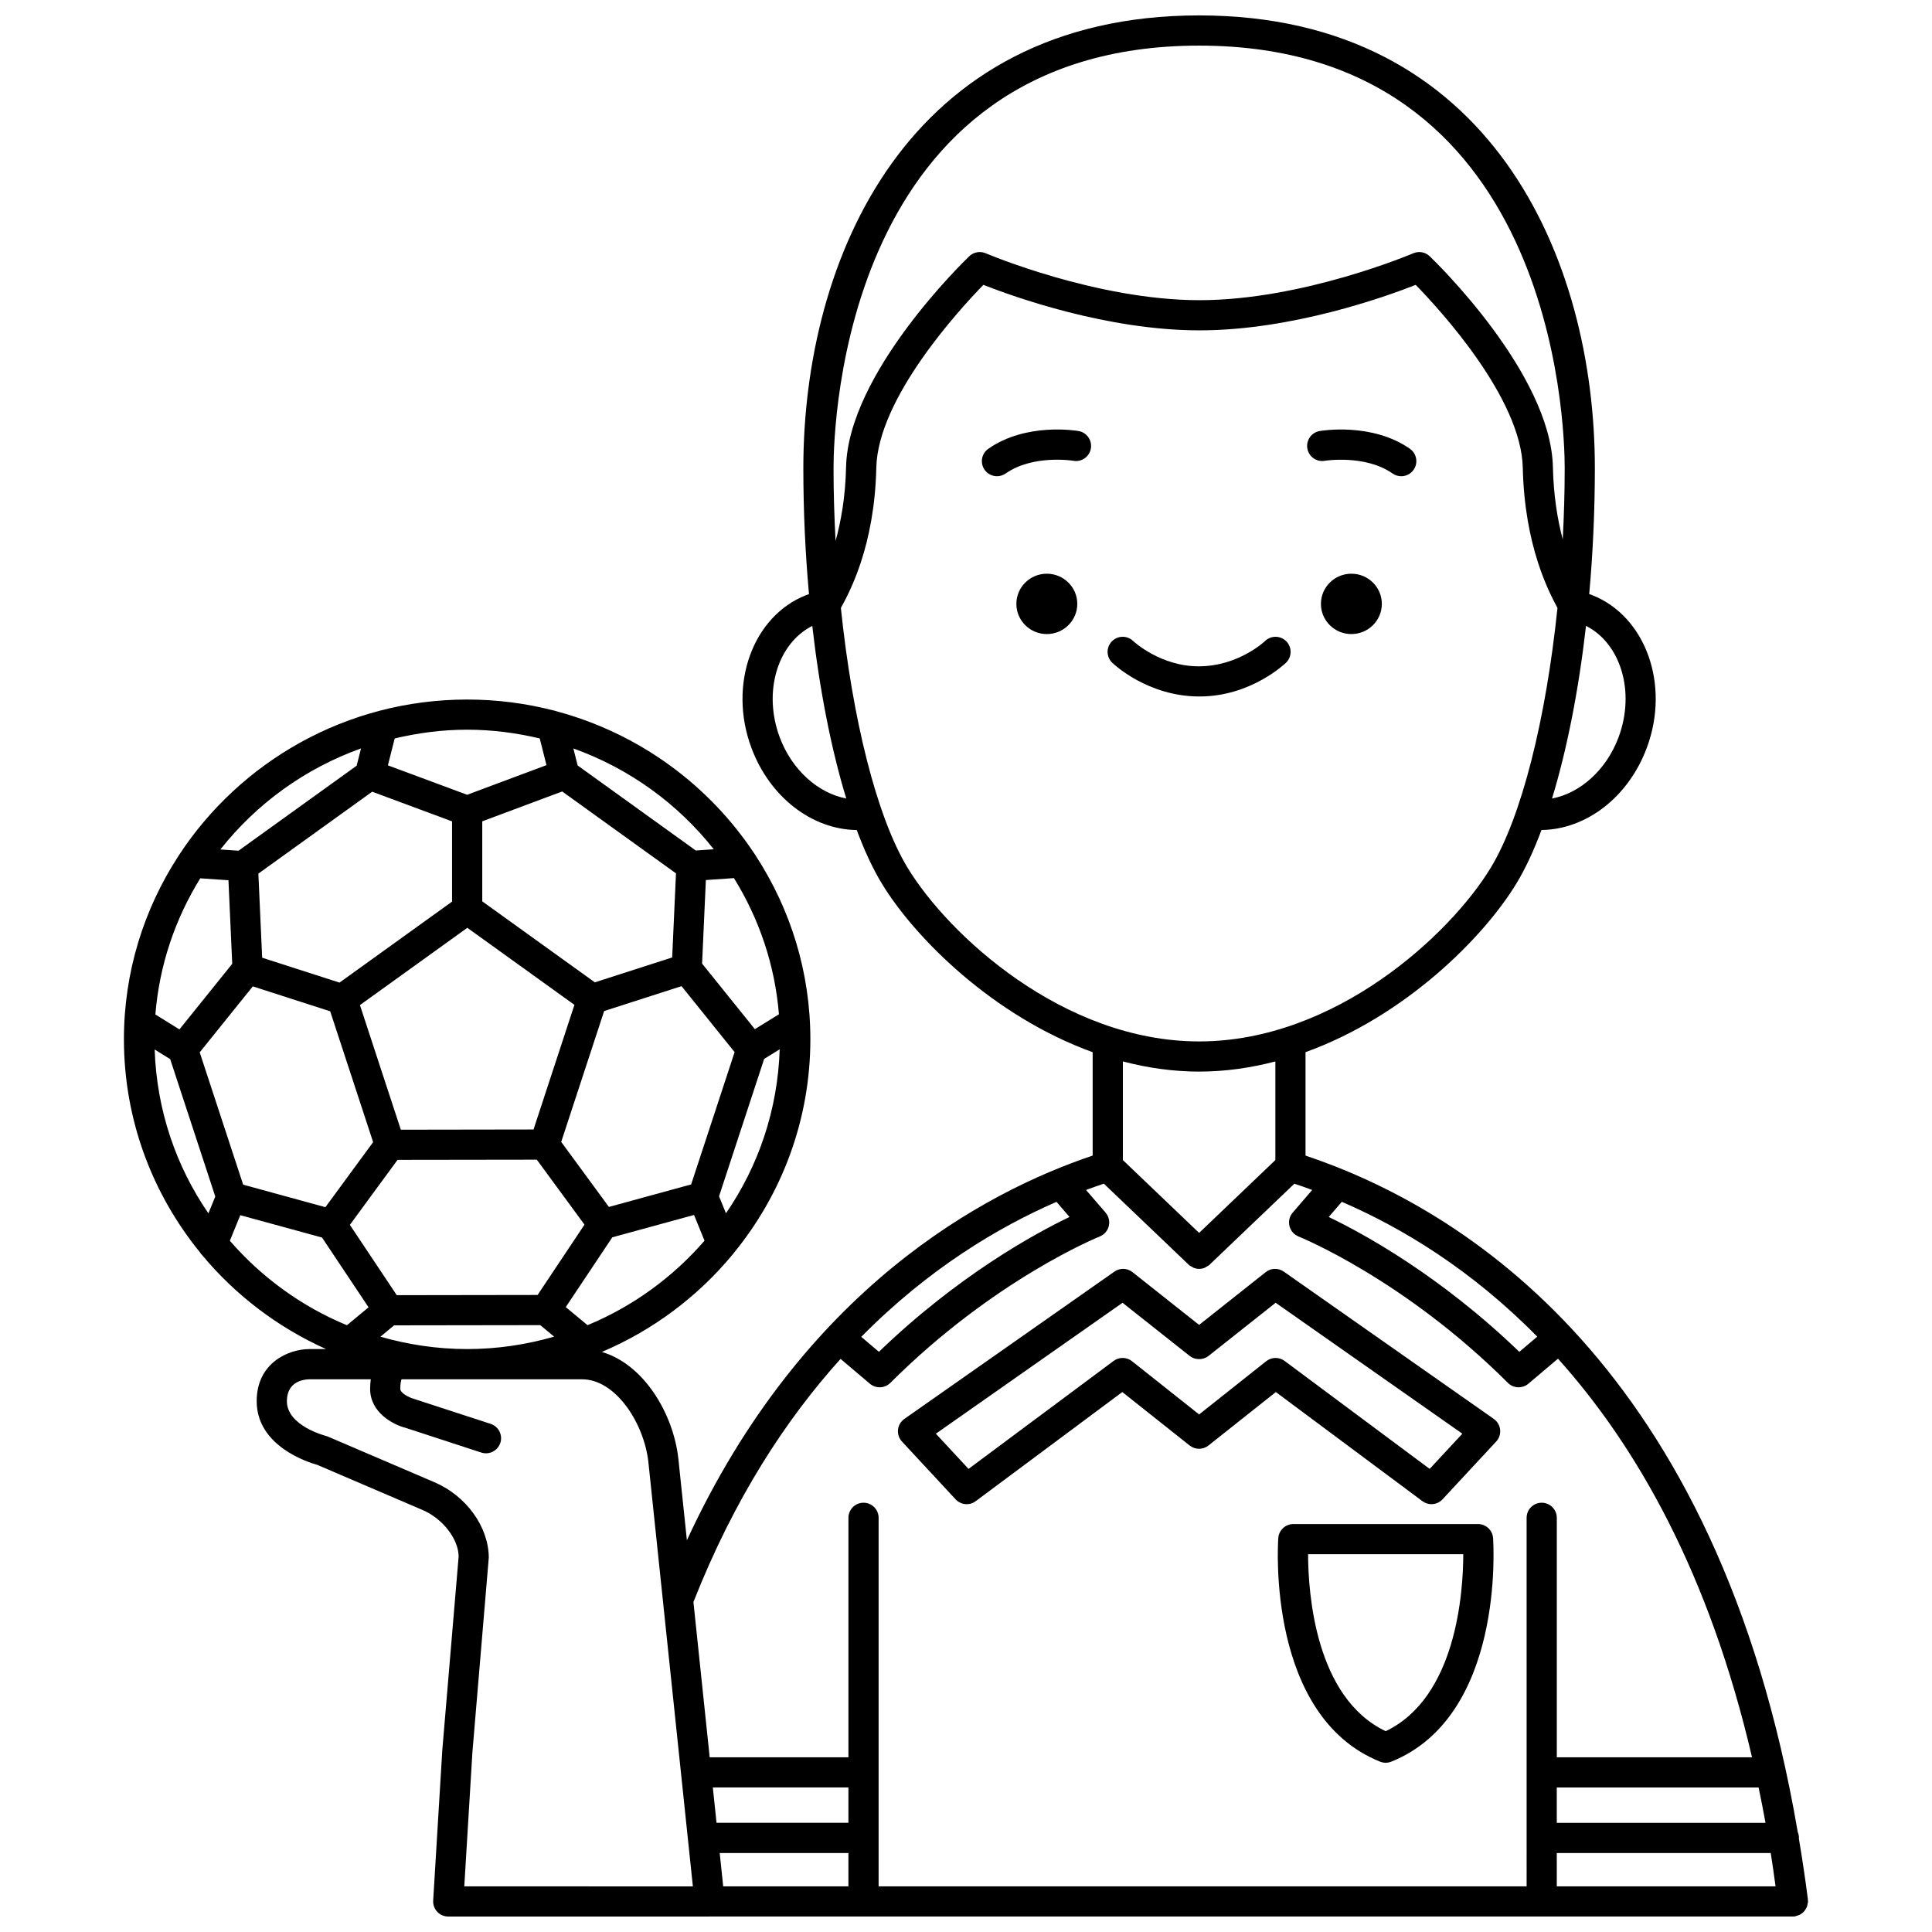
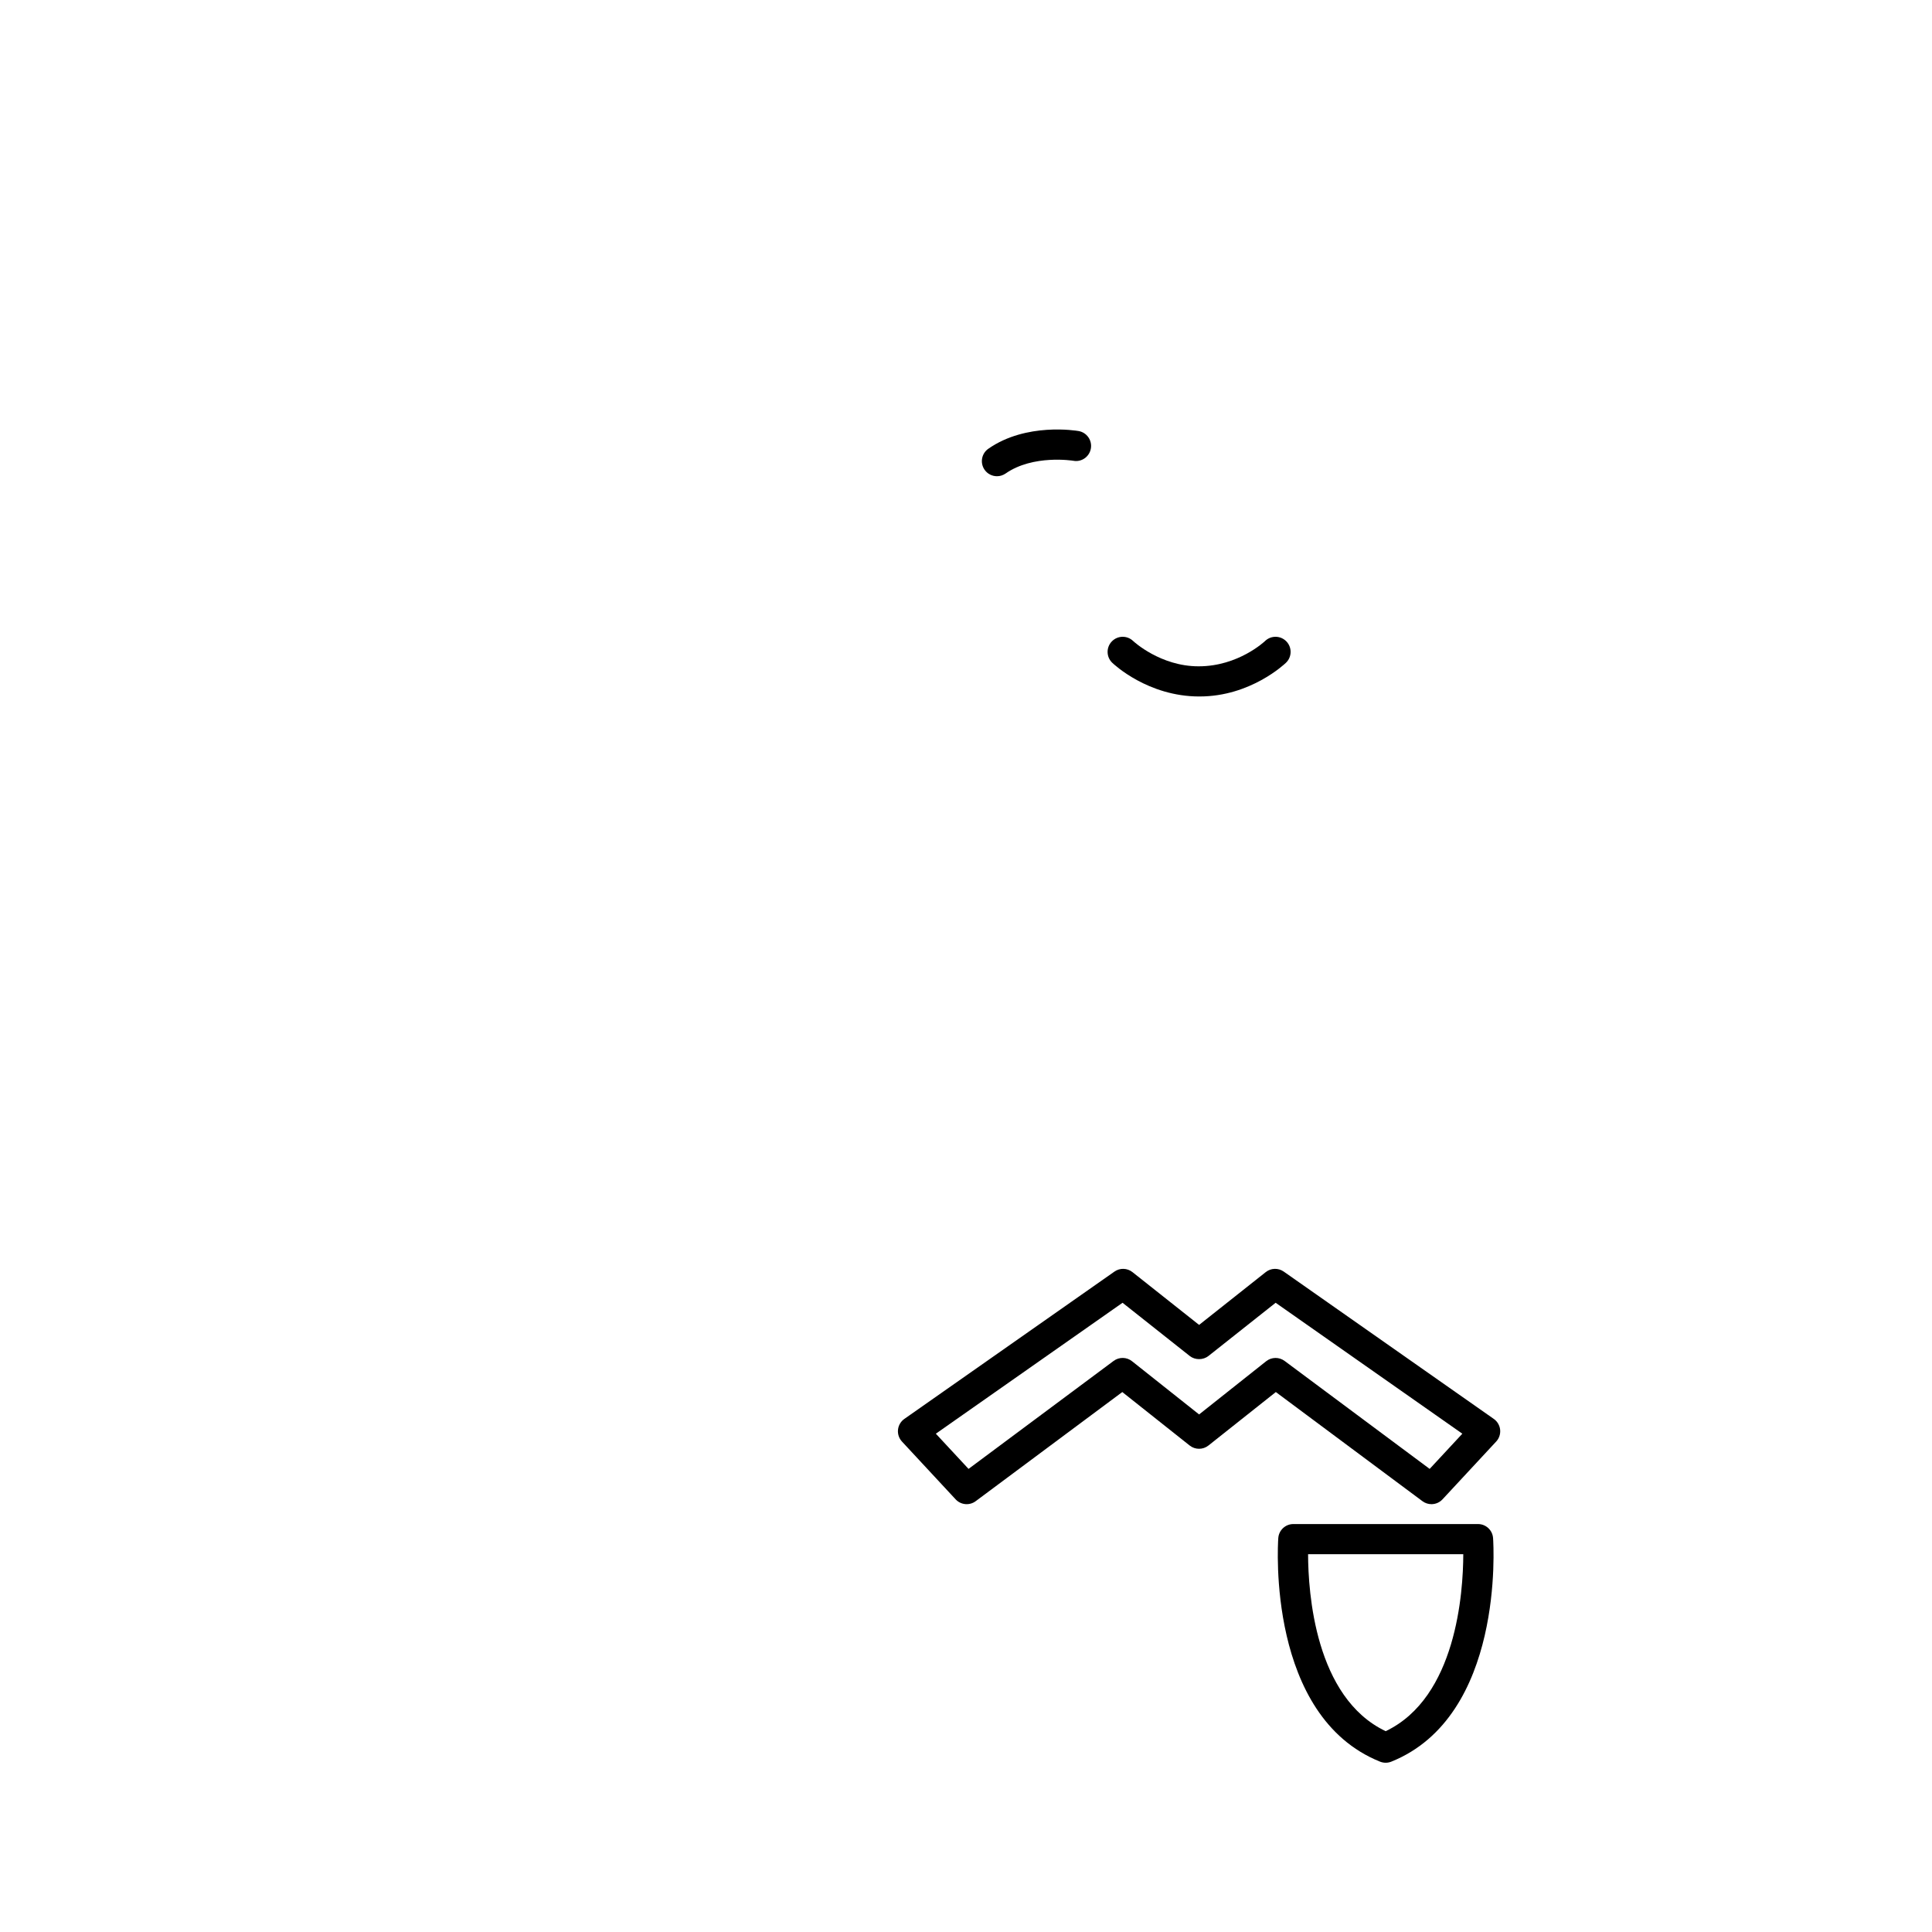
<svg xmlns="http://www.w3.org/2000/svg" width="800px" height="800px" version="1.1" viewBox="144 144 512 512">
  <defs>
    <clipPath id="a">
      <path d="m176 148.09h448v503.81h-448z" />
    </clipPath>
  </defs>
-   <path d="m502.13 296.04c-4.457 0-8.07 3.578-8.07 7.996 0 4.418 3.613 7.996 8.07 7.996 4.457 0 8.07-3.578 8.07-7.996 0-4.414-3.613-7.996-8.07-7.996z" />
-   <path d="m495.09 266.11c0.102-0.012 10.711-1.695 17.965 3.375 0.699 0.488 1.496 0.719 2.289 0.719 1.262 0 2.504-0.598 3.281-1.711 1.262-1.812 0.824-4.301-0.992-5.566-10.047-7.016-23.363-4.793-23.922-4.695-2.176 0.379-3.629 2.449-3.25 4.625 0.383 2.184 2.449 3.648 4.629 3.254z" />
-   <path d="m421.42 296.04c-4.457 0-8.07 3.578-8.07 7.996 0 4.418 3.613 7.996 8.07 7.996 4.453 0 8.07-3.578 8.07-7.996 0.004-4.414-3.613-7.996-8.07-7.996z" />
  <path d="m429.84 258.23c-0.559-0.094-13.871-2.324-23.922 4.695-1.812 1.262-2.254 3.754-0.992 5.566 0.777 1.117 2.019 1.711 3.281 1.711 0.793 0 1.586-0.234 2.289-0.719 7.297-5.094 17.844-3.394 17.98-3.371 2.164 0.395 4.238-1.082 4.613-3.25 0.379-2.18-1.074-4.25-3.25-4.633z" />
  <g clip-path="url(#a)">
-     <path d="m622.51 649.95c0.152-0.246 0.293-0.488 0.383-0.766 0.074-0.215 0.102-0.441 0.137-0.672 0.031-0.207 0.125-0.395 0.125-0.613 0-0.102-0.047-0.184-0.055-0.285-0.004-0.074 0.023-0.145 0.016-0.215-0.703-5.566-1.523-10.934-2.402-16.199 0-0.047 0.027-0.09 0.027-0.137 0-0.559-0.117-1.086-0.324-1.57-21.137-123.71-88.871-165.32-130.44-179.25v-27.406c26.383-9.535 47.18-30.324 55.926-44.77 2.359-3.894 4.566-8.652 6.602-14.105 11.883-0.152 23.066-8.715 27.934-21.84 6.195-16.688-0.32-34.82-14.516-40.418-0.238-0.098-0.512-0.168-0.766-0.258 0.977-10.836 1.496-22.09 1.496-33.414 0-55.336-27.469-119.95-104.88-119.95-77.41 0.008-104.88 64.629-104.88 119.96 0 11.324 0.52 22.578 1.496 33.414-0.246 0.09-0.52 0.16-0.758 0.258-14.199 5.598-20.711 23.73-14.52 40.418 4.871 13.121 16.055 21.688 27.938 21.84 2.035 5.449 4.242 10.207 6.602 14.105 8.75 14.445 29.539 35.227 55.914 44.766v27.398c-28.656 9.637-76.723 35.227-107.53 101.94l-2.269-21.68c-1.379-12.094-9.258-25.008-20.281-28.219 13.543-5.742 25.402-14.645 34.625-25.777 0.121-0.113 0.195-0.246 0.297-0.375 12.711-15.5 20.348-35.238 20.348-56.715 0-17.852-5.297-34.496-14.391-48.504-0.102-0.215-0.242-0.395-0.379-0.586-12.047-18.258-30.598-31.938-52.379-37.793-0.297-0.109-0.578-0.215-0.895-0.25-7.32-1.887-14.996-2.898-22.902-2.898h-0.004-0.004c-31.977 0.004-60.125 16.438-76.348 41.203-0.062 0.105-0.141 0.188-0.191 0.301-9.113 14.016-14.418 30.664-14.418 48.527 0 21.336 7.539 40.949 20.098 56.398 0.188 0.297 0.383 0.574 0.648 0.816 8.816 10.602 20.039 19.152 32.82 24.887h-4.367c-5.633 0-14.016 3.676-14.016 13.809 0 11.895 13.586 16.191 16.047 16.871l27.91 11.965c5.426 2.324 9.531 7.773 9.562 12.324l-4.328 51.266-2.418 39.91c-0.066 1.098 0.324 2.18 1.078 2.984 0.754 0.805 1.809 1.254 2.91 1.254h69.082c0.059-0.004 0.109-0.004 0.164-0.004 0.055 0 0.113 0 0.168-0.004l286.94 0.004h0.016 0.008c0.16 0 0.32-0.008 0.484-0.027 0.184-0.023 0.328-0.125 0.504-0.168 0.277-0.07 0.539-0.141 0.789-0.266 0.211-0.109 0.387-0.246 0.574-0.387 0.227-0.168 0.441-0.336 0.629-0.547 0.137-0.176 0.246-0.363 0.363-0.555zm-10.633-22.879h-55.316v-9.371h53.484c0.641 3.066 1.254 6.184 1.832 9.371zm-55.316 7.996h56.703c0.461 2.883 0.867 5.863 1.277 8.836h-57.977zm-5.172-136.84-4.754 4.023c-21.023-20.258-41.332-31.332-50.508-35.734l3.461-4.023c15.953 6.879 34.316 17.961 51.801 35.734zm21.559-158.88c-3.227 8.699-10.184 14.863-17.645 16.266 3.949-12.934 7.055-28.648 9.004-45.75 9.191 4.652 13.109 17.434 8.641 29.484zm-111.17-183.26c94.168 0 96.883 100.5 96.883 111.96 0 6.316-0.191 12.637-0.52 18.891-1.348-5.106-2.434-11.426-2.606-19.148-0.547-24.852-31.344-54.633-32.656-55.887-1.16-1.113-2.875-1.414-4.348-0.785-0.289 0.125-29.234 12.434-56.656 12.434-27.375 0-56.367-12.316-56.656-12.438-1.48-0.629-3.188-0.32-4.348 0.789-1.312 1.254-32.109 31.035-32.656 55.887-0.176 7.941-1.352 14.395-2.781 19.57-0.34-6.394-0.539-12.848-0.539-19.312 0-11.457 2.719-111.96 96.883-111.96zm-111.16 183.26c-4.469-12.047-0.551-24.828 8.645-29.477 1.953 17.098 5.055 32.812 9.004 45.742-7.453-1.414-14.422-7.566-17.648-16.266zm33.883 34.586c-8.195-13.535-14.617-39.441-17.66-68.816 0.035-0.066 0.051-0.102 0.094-0.176 2.188-4.016 8.836-16.234 9.293-36.98 0.402-18.398 21.914-41.836 28.379-48.469 7.902 3.109 32.754 12.055 57.281 12.055s49.387-8.945 57.285-12.055c6.461 6.629 27.973 30.043 28.379 48.469 0.457 20.754 6.961 32.957 9.098 36.965 0.039 0.07 0.055 0.109 0.094 0.176-3.043 29.387-9.469 55.301-17.664 68.832-10.789 17.805-41.305 46.055-77.297 46.055-35.984 0-66.5-28.25-77.281-46.055zm77.281 54.051c6.957 0 13.715-1 20.203-2.688v26.133l-20.207 19.305-20.207-19.305v-26.137c6.492 1.691 13.25 2.691 20.211 2.691zm-34.352 38.523c-9.172 4.402-29.488 15.477-50.508 35.734l-4.684-3.961c17.848-18.09 36.406-29.105 51.746-35.777zm-60.676 37.613 7.781 6.586c0.746 0.633 1.668 0.945 2.582 0.945 1.023 0 2.047-0.391 2.828-1.168 27.523-27.473 55.211-38.688 55.488-38.801 1.199-0.48 2.094-1.508 2.406-2.762 0.309-1.25-0.008-2.582-0.852-3.562l-5.172-6.004c1.629-0.605 3.203-1.16 4.719-1.668l22.477 21.469c0.285 0.273 0.621 0.438 0.953 0.609 0.109 0.055 0.191 0.148 0.305 0.195 0.484 0.195 0.992 0.305 1.508 0.305h0.004 0.004c0.512 0 1.023-0.109 1.508-0.305 0.113-0.043 0.195-0.141 0.305-0.195 0.332-0.172 0.668-0.336 0.953-0.609l22.469-21.461c1.543 0.512 3.113 1.059 4.731 1.656l-5.176 6.008c-0.844 0.98-1.16 2.309-0.852 3.562 0.309 1.254 1.203 2.281 2.406 2.762 0.277 0.113 27.969 11.328 55.488 38.801 0.777 0.777 1.801 1.168 2.828 1.168 0.914 0 1.832-0.312 2.582-0.945l7.852-6.641c20.988 23.371 40.109 57.066 51.426 105.64l-51.738-0.004v-63.465c0-2.207-1.793-4-4-4-2.207 0-4 1.793-4 4l0.004 97.668-171.73-0.004v-97.664c0-2.207-1.793-4-4-4s-4 1.793-4 4v63.465h-36.766l-4.312-41.152c10.809-27.422 24.527-48.391 38.996-64.426zm-33.848 113.57h35.93v9.371h-34.949zm-147.92-195.56 4.113 2.551 11.953 36.406-1.82 4.465c-8.582-12.453-13.711-27.371-14.246-43.422zm12.086-45.367 7.469 0.512 1 22.145-13.988 17.379-6.379-3.949c1.066-13.152 5.285-25.402 11.898-36.086zm11.367 81.184-11.516-35.066 14.07-17.48 20.508 6.602 11.379 34.676-12.648 17.238zm59.363-120.57c6.629 0 13.043 0.855 19.23 2.316l1.789 7.078-21.023 7.852-21.004-7.797 1.805-7.133c6.168-1.461 12.582-2.316 19.203-2.316zm82.621 75.414-6.375 3.949-13.988-17.375 1-22.145 7.438-0.512c6.625 10.68 10.852 22.934 11.926 36.082zm-14.035 52.746-1.836-4.508 11.957-36.406 4.117-2.551c-0.523 16.07-5.652 30.996-14.238 43.465zm2.289-42.715-11.516 35.066-21.797 5.961-12.641-17.234 11.379-34.676 20.508-6.598zm-88.457 20.559-10.836-33.023 28.461-20.48 28.383 20.418-10.84 33.031zm71.914-45.645-20.496 6.594-29.836-21.465v-21.203l21.184-7.914 30.156 21.703zm-79.504-43.926 21.168 7.859v21.27l-29.824 21.461-20.5-6.598-1.004-22.285zm6.723 97.566 36.906-0.051 12.637 17.219-12.43 18.637-37.32 0.055-12.426-18.633zm-0.918 43.855 38.746-0.055 3.676 3.051c-7.324 2.102-15.043 3.289-23.043 3.289h-0.008c-7.981 0-15.68-1.184-22.992-3.273zm51.273-0.047-5.777-4.789 12.336-18.496 21.66-5.922 2.777 6.82c-8.379 9.66-18.953 17.398-30.996 22.387zm33.445-126.12-4.762 0.328-31.305-22.531-1.141-4.516c14.824 5.312 27.676 14.645 37.207 26.719zm-93.48-26.727-1.156 4.582-31.305 22.527-4.805-0.328c9.543-12.102 22.414-21.461 37.266-26.781zm-34.758 130.48 2.762-6.781 21.66 5.922 12.336 18.492-5.727 4.75c-12.055-4.977-22.641-12.719-31.031-22.383zm62.125 171.08 2.156-35.574 4.336-51.523c-0.031-8.156-5.953-16.379-14.398-19.992l-28.172-12.074c-0.195-0.082-0.406-0.156-0.613-0.207-0.105-0.023-10.32-2.668-10.32-9.195 0-5.141 4.234-5.777 6.019-5.809h16.215c-0.105 0.781-0.176 1.602-0.176 2.543 0 6.273 6.09 9.496 9.438 10.34l20.027 6.539c0.414 0.137 0.832 0.199 1.242 0.199 1.684 0 3.25-1.07 3.801-2.758 0.684-2.098-0.461-4.359-2.562-5.043l-20.262-6.606c-1.328-0.355-3.691-1.551-3.691-2.668 0-1.328 0.18-2.125 0.332-2.543h47.828c8.887 0 16.402 11.539 17.578 21.859l11.801 112.53-60.578-0.008zm67.688-8.832h34.109v8.832h-33.184z" />
-   </g>
+     </g>
  <path d="m397.25 541.34c1.387 1.5 3.684 1.707 5.316 0.488l38.855-28.922 17.852 14.168c0.734 0.582 1.613 0.867 2.484 0.867h0.012c0.871 0 1.75-0.285 2.484-0.867l17.855-14.168 38.855 28.922c0.715 0.531 1.551 0.793 2.387 0.793 1.078 0 2.152-0.438 2.93-1.281l14.223-15.316c0.789-0.844 1.168-1.992 1.047-3.144-0.125-1.148-0.734-2.188-1.68-2.852l-55.664-39.043c-1.449-1.016-3.391-0.965-4.777 0.141l-17.656 13.988-17.656-13.988c-1.391-1.105-3.332-1.156-4.777-0.141l-55.68 39.043c-0.945 0.664-1.559 1.703-1.68 2.852-0.121 1.152 0.262 2.297 1.047 3.144zm44.238-52.094 17.797 14.098c1.414 1.121 3.562 1.121 4.977 0l17.797-14.098 49.477 34.699-8.66 9.328-38.445-28.613c-1.457-1.078-3.449-1.051-4.875 0.074l-17.781 14.109-17.781-14.109c-1.418-1.129-3.414-1.156-4.875-0.074l-38.445 28.613-8.664-9.328z" />
  <path d="m535.69 547.89h-48.941c-2.098 0-3.844 1.625-3.992 3.719-0.137 1.918-2.949 47.195 26.965 59.246 0.48 0.191 0.988 0.289 1.496 0.289s1.016-0.098 1.496-0.289c29.914-12.051 27.098-57.324 26.965-59.246-0.145-2.09-1.891-3.719-3.988-3.719zm-24.473 54.891c-18.723-8.914-20.539-36.77-20.562-46.895h41.129c-0.023 10.129-1.844 37.984-20.566 46.895z" />
  <path d="m461.93 328.57c13.457 0 22.496-8.578 22.875-8.941 1.586-1.531 1.633-4.066 0.098-5.652-1.531-1.586-4.062-1.633-5.652-0.098-0.066 0.066-7.055 6.699-17.555 6.699h-0.078c-10.062 0-17.145-6.539-17.324-6.707-1.59-1.527-4.113-1.48-5.644 0.109-1.535 1.586-1.492 4.121 0.098 5.652 0.379 0.363 9.414 8.941 23.078 8.941 0.039-0.004 0.074-0.004 0.105-0.004z" />
</svg>